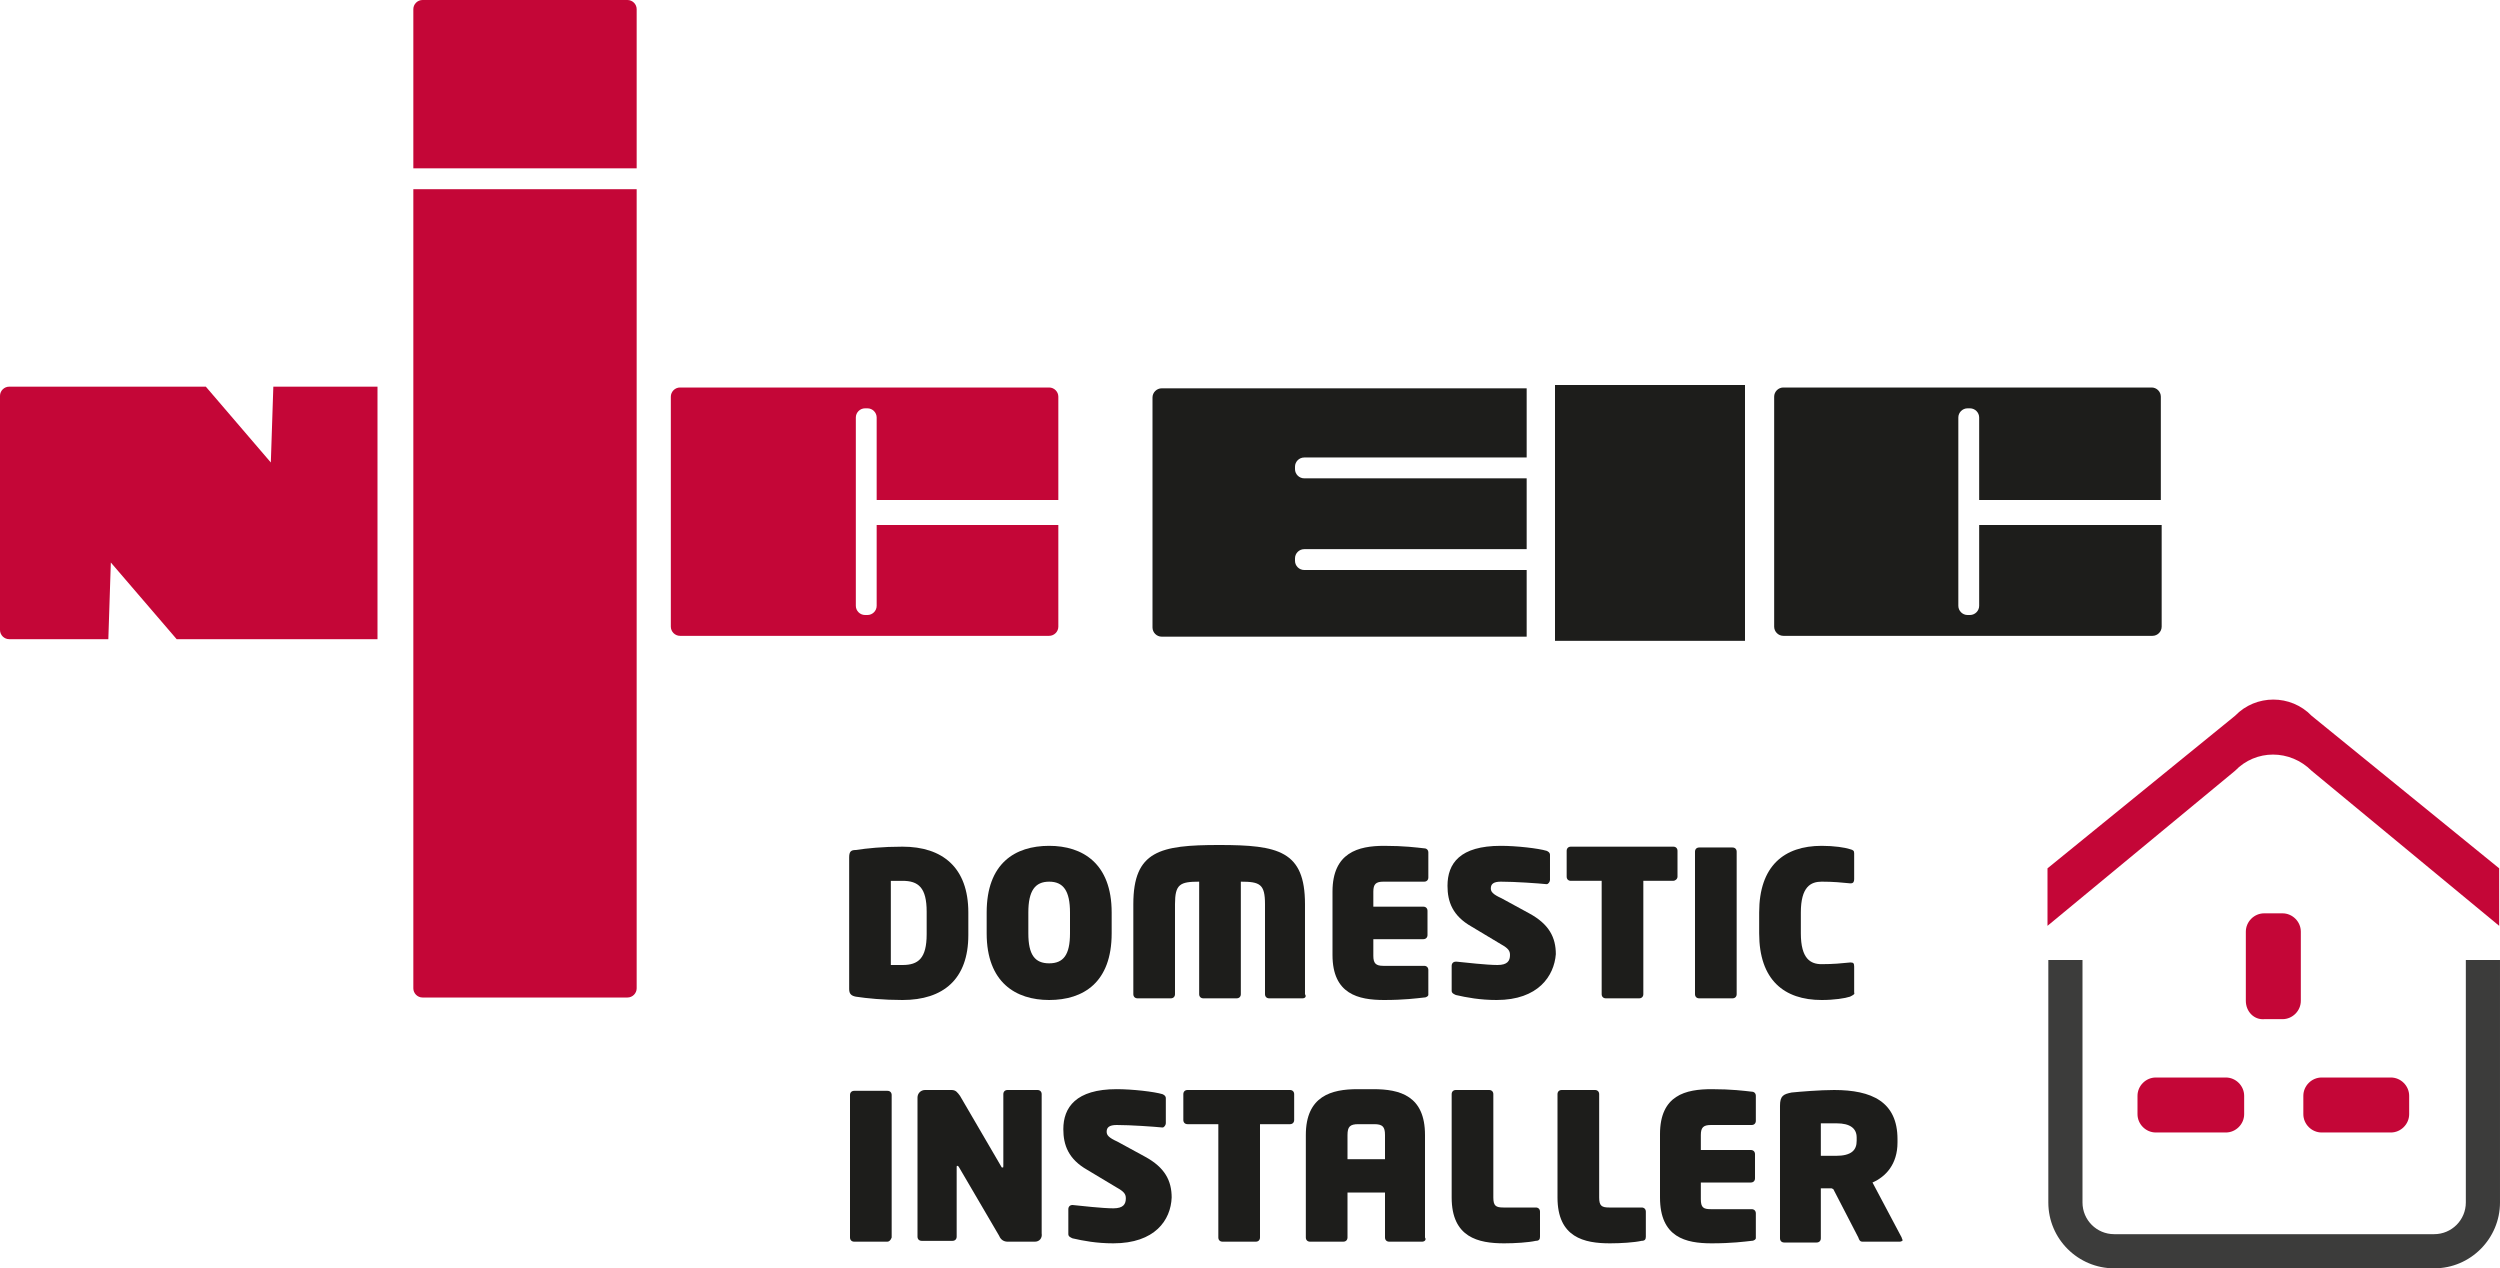
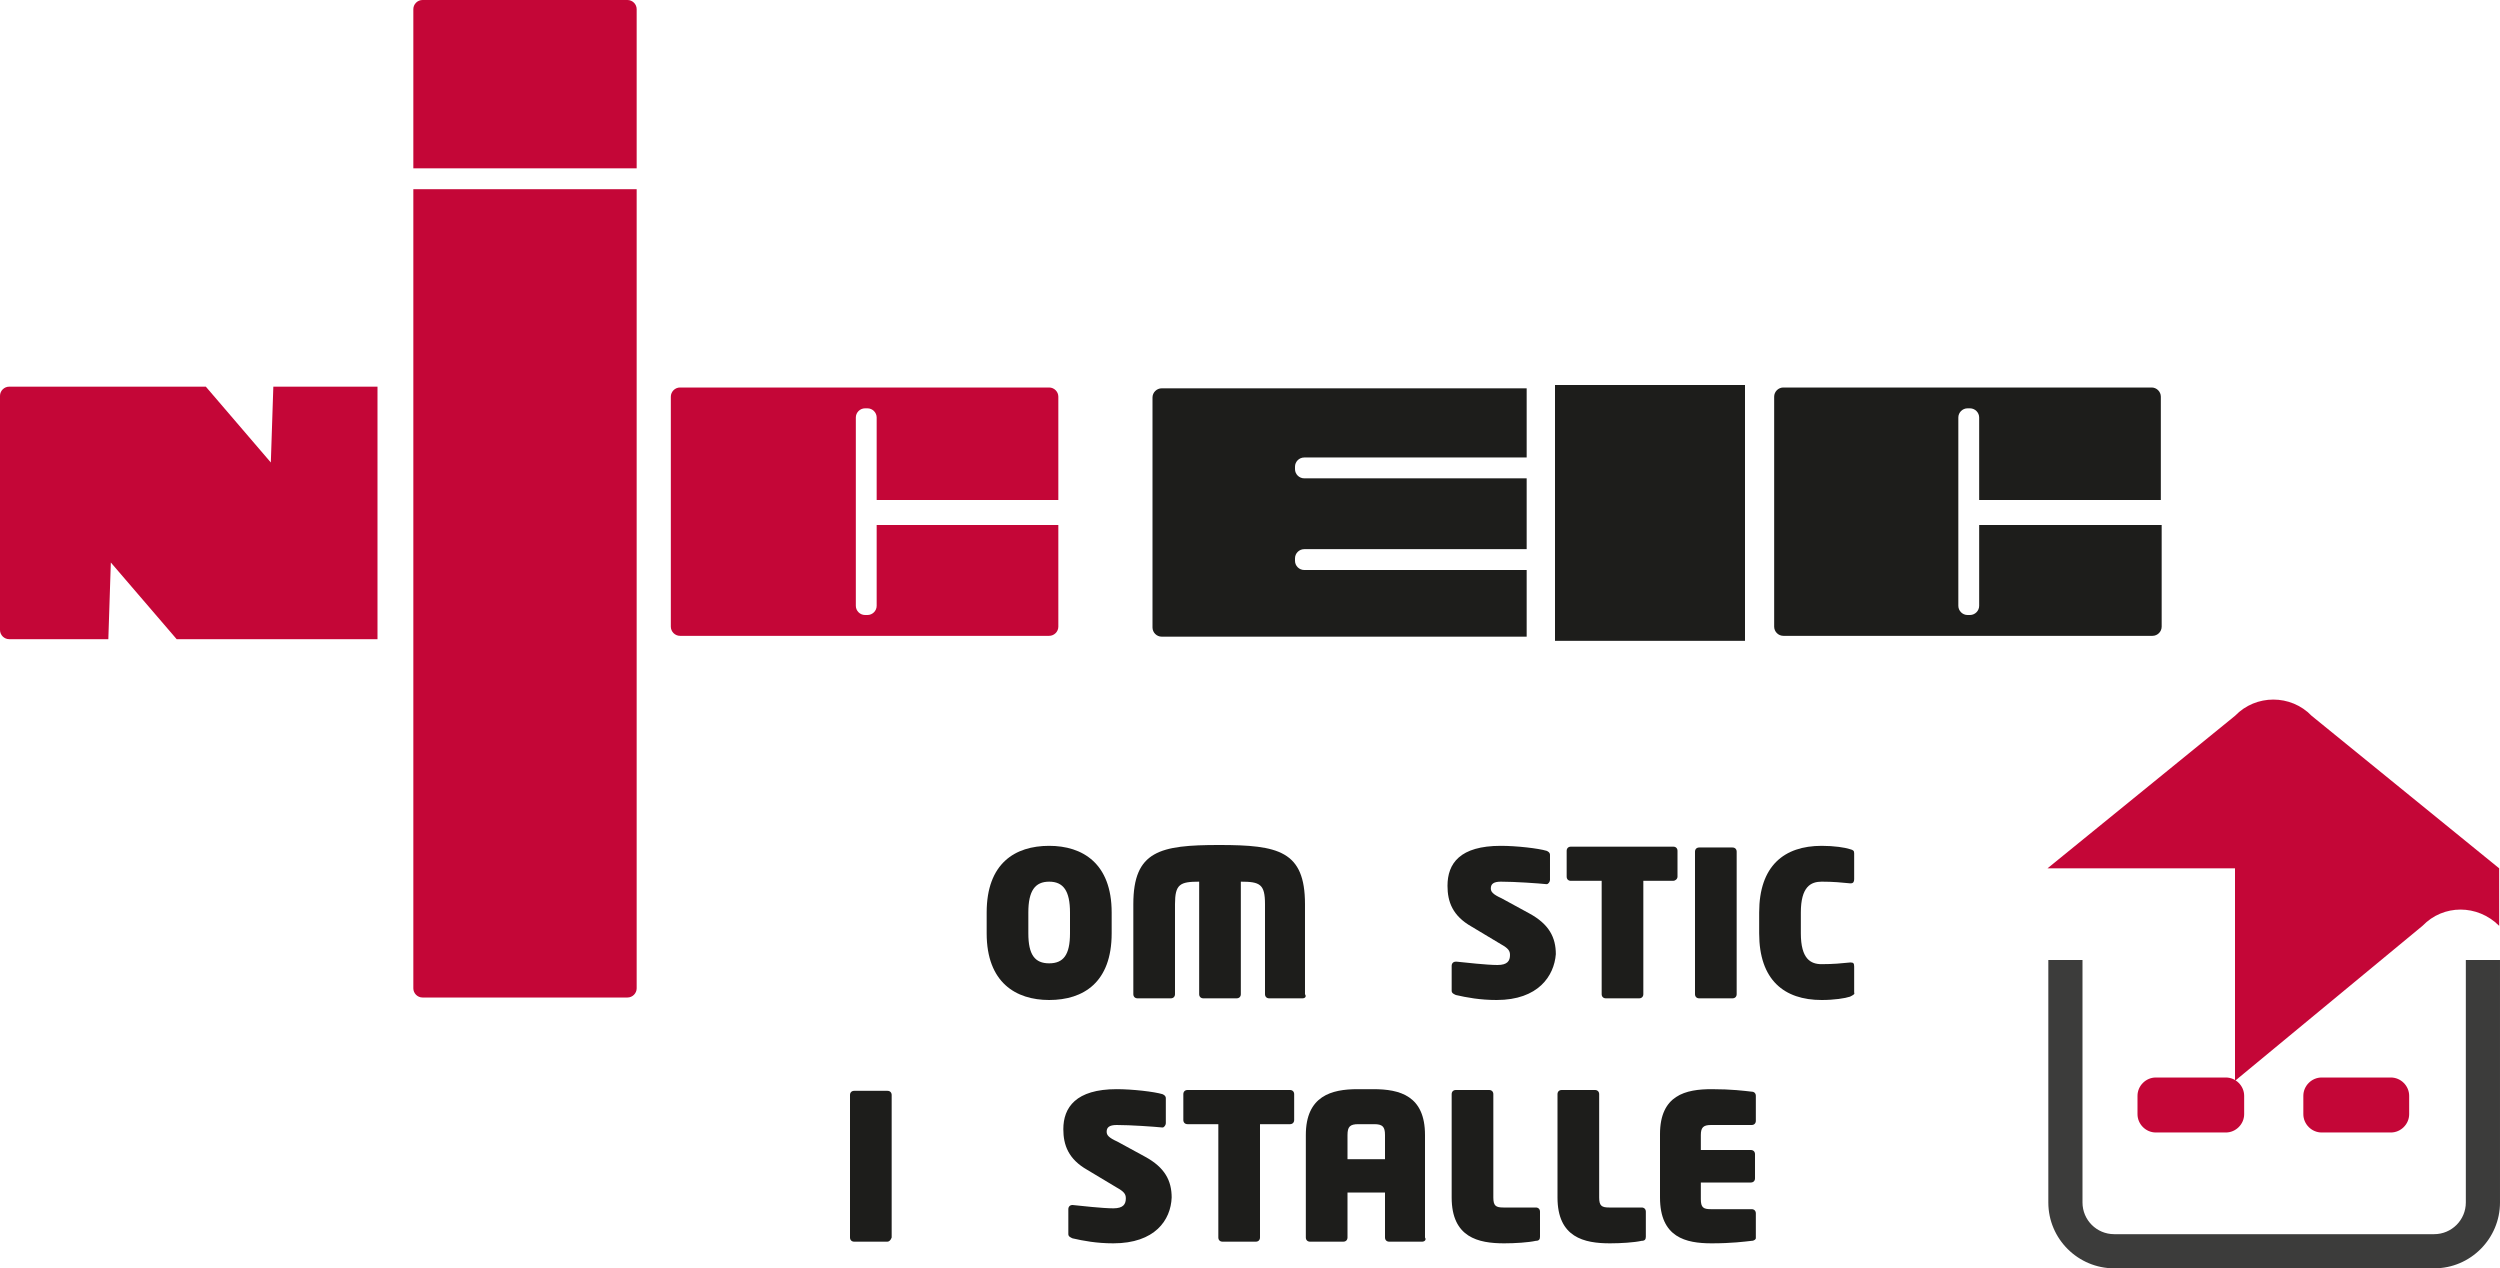
<svg xmlns="http://www.w3.org/2000/svg" version="1.1" id="Layer_1" x="0px" y="0px" viewBox="0 0 300 152.2" style="enable-background:new 0 0 300 152.2;" xml:space="preserve">
  <style type="text/css">
	.st0{fill:#1D1D1B;}
	.st1{fill:#C40637;}
	.st2{fill:#3C3C3B;}
</style>
-   <path class="st0" d="M108.3,120c-2.3,0-4.3-0.2-5.6-0.4c-0.5-0.1-0.8-0.3-0.8-0.9v-15.8c0-0.7,0.2-0.9,0.8-0.9  c1.3-0.2,3.2-0.4,5.6-0.4c4.8,0,7.9,2.5,7.9,7.9v2.7C116.2,117.5,113.2,120,108.3,120 M111.2,109.4c0-2.9-1-3.7-2.9-3.7  c-0.3,0-1.2,0-1.4,0v10.1c0.2,0,1.1,0,1.4,0c1.9,0,2.9-0.8,2.9-3.7V109.4z" />
  <path class="st0" d="M125.9,120c-4,0-7.5-2.1-7.5-8v-2.5c0-5.9,3.4-8,7.5-8c4,0,7.5,2.1,7.5,8v2.5C133.4,117.9,130,120,125.9,120   M128.4,109.5c0-2.6-0.8-3.7-2.5-3.7s-2.5,1.1-2.5,3.7v2.5c0,2.6,0.8,3.6,2.5,3.6s2.5-1,2.5-3.6V109.5z" />
  <path class="st0" d="M156.3,119.8h-4c-0.3,0-0.5-0.2-0.5-0.5v-10.8c0-2.4-0.6-2.7-2.9-2.7v13.5c0,0.3-0.2,0.5-0.5,0.5h-4  c-0.3,0-0.5-0.2-0.5-0.5v-13.5c-2.3,0-2.9,0.3-2.9,2.7v10.8c0,0.3-0.2,0.5-0.5,0.5h-4c-0.3,0-0.5-0.2-0.5-0.5v-10.8  c0-6.4,3.2-7.1,10.3-7.1c7.1,0,10.3,0.7,10.3,7.1v10.8C156.8,119.6,156.6,119.8,156.3,119.8" />
-   <path class="st0" d="M170.9,119.7c-0.9,0.1-2.4,0.3-4.8,0.3c-3.1,0-6.2-0.7-6.2-5.4v-7.6c0-4.7,3.1-5.5,6.2-5.5  c2.4,0,3.9,0.2,4.8,0.3c0.3,0,0.5,0.2,0.5,0.5v3c0,0.3-0.2,0.5-0.5,0.5H166c-0.9,0-1.2,0.3-1.2,1.2v1.8h6c0.3,0,0.5,0.2,0.5,0.5v2.9  c0,0.3-0.2,0.5-0.5,0.5h-6v2c0,0.9,0.3,1.2,1.2,1.2h4.9c0.3,0,0.5,0.2,0.5,0.5v3C171.4,119.5,171.2,119.7,170.9,119.7" />
  <path class="st0" d="M179.6,120c-2,0-3.6-0.3-4.9-0.6c-0.2-0.1-0.5-0.2-0.5-0.5v-3c0-0.3,0.2-0.5,0.5-0.5c0,0,0,0,0.1,0  c1,0.1,3.6,0.4,4.9,0.4c1.2,0,1.5-0.5,1.5-1.2c0-0.5-0.2-0.8-1.1-1.3l-3.5-2.1c-2.3-1.3-2.9-3-2.9-4.9c0-2.7,1.5-4.8,6.4-4.8  c1.9,0,4.5,0.3,5.5,0.6c0.2,0.1,0.4,0.2,0.4,0.5v3c0,0.2-0.2,0.5-0.4,0.5c0,0,0,0,0,0c-1-0.1-3.8-0.3-5.5-0.3  c-0.9,0-1.2,0.3-1.2,0.8c0,0.4,0.2,0.7,1.3,1.2l3.3,1.8c2.4,1.3,3.2,2.9,3.2,4.9C186.5,117.1,184.6,120,179.6,120" />
  <path class="st0" d="M200.8,105.7h-3.6v13.6c0,0.3-0.2,0.5-0.5,0.5h-4c-0.3,0-0.5-0.2-0.5-0.5v-13.6h-3.7c-0.3,0-0.5-0.2-0.5-0.5  v-3.1c0-0.3,0.2-0.5,0.5-0.5h12.3c0.3,0,0.5,0.2,0.5,0.5v3.1C201.3,105.5,201,105.7,200.8,105.7" />
  <path class="st0" d="M207.9,119.8h-4c-0.3,0-0.5-0.2-0.5-0.5v-17.1c0-0.3,0.2-0.5,0.5-0.5h4c0.3,0,0.5,0.2,0.5,0.5v17.1  C208.4,119.6,208.2,119.8,207.9,119.8" />
  <path class="st0" d="M222,119.6c-0.6,0.2-1.9,0.4-3.4,0.4c-4.5,0-7.5-2.4-7.5-8v-2.5c0-5.6,3-8,7.5-8c1.5,0,2.8,0.2,3.4,0.4  c0.4,0.1,0.5,0.2,0.5,0.5v3.1c0,0.3-0.1,0.5-0.4,0.5c0,0,0,0-0.1,0c-1-0.1-2-0.2-3.4-0.2c-1.3,0-2.5,0.6-2.5,3.7v2.5  c0,3.1,1.2,3.7,2.5,3.7c1.4,0,2.4-0.1,3.4-0.2c0,0,0,0,0.1,0c0.3,0,0.4,0.1,0.4,0.5v3.1C222.6,119.3,222.4,119.4,222,119.6" />
  <path class="st0" d="M106.5,149h-4c-0.3,0-0.5-0.2-0.5-0.5v-17.1c0-0.3,0.2-0.5,0.5-0.5h4c0.3,0,0.5,0.2,0.5,0.5v17.1  C106.9,148.8,106.7,149,106.5,149" />
-   <path class="st0" d="M124.2,149h-3.3c-0.4,0-0.8-0.2-1-0.7l-4.8-8.2c-0.1-0.2-0.2-0.2-0.2-0.2c-0.1,0-0.1,0-0.1,0.2v8.3  c0,0.3-0.2,0.5-0.5,0.5h-3.7c-0.3,0-0.5-0.2-0.5-0.5v-16.7c0-0.5,0.4-0.9,0.9-0.9h3.2c0.5,0,0.7,0.3,1,0.7l4.9,8.4  c0.1,0.2,0.1,0.2,0.2,0.2c0.1,0,0.1,0,0.1-0.2v-8.6c0-0.3,0.2-0.5,0.5-0.5h3.6c0.3,0,0.5,0.2,0.5,0.5v16.7  C125.1,148.6,124.7,149,124.2,149" />
  <path class="st0" d="M133.6,149.2c-2,0-3.6-0.3-4.9-0.6c-0.2-0.1-0.5-0.2-0.5-0.5v-3c0-0.3,0.2-0.5,0.5-0.5c0,0,0,0,0,0  c1,0.1,3.6,0.4,4.9,0.4c1.2,0,1.5-0.5,1.5-1.2c0-0.5-0.2-0.8-1.1-1.3l-3.5-2.1c-2.3-1.3-2.9-3-2.9-4.9c0-2.6,1.5-4.8,6.4-4.8  c1.9,0,4.5,0.3,5.5,0.6c0.2,0.1,0.4,0.2,0.4,0.5v3c0,0.2-0.2,0.5-0.4,0.5c0,0,0,0,0,0c-1-0.1-3.8-0.3-5.5-0.3  c-0.9,0-1.2,0.3-1.2,0.8c0,0.4,0.2,0.7,1.3,1.2l3.3,1.8c2.4,1.3,3.2,2.9,3.2,4.9C140.5,146.4,138.6,149.2,133.6,149.2" />
  <path class="st0" d="M154.8,134.9h-3.6v13.6c0,0.3-0.2,0.5-0.5,0.5h-4c-0.3,0-0.5-0.2-0.5-0.5v-13.6h-3.7c-0.3,0-0.5-0.2-0.5-0.5  v-3.1c0-0.3,0.2-0.5,0.5-0.5h12.3c0.3,0,0.5,0.2,0.5,0.5v3.1C155.3,134.7,155.1,134.9,154.8,134.9" />
  <path class="st0" d="M170.7,149h-4c-0.3,0-0.5-0.2-0.5-0.5v-5.4h-4.5v5.4c0,0.3-0.2,0.5-0.5,0.5h-4c-0.3,0-0.5-0.2-0.5-0.5v-12.3  c0-4.7,3.1-5.5,6.2-5.5h1.9c3.2,0,6.2,0.8,6.2,5.5v12.3C171.2,148.8,170.9,149,170.7,149 M166.2,136.2c0-1-0.3-1.3-1.3-1.3h-1.9  c-1,0-1.3,0.3-1.3,1.3v2.9h4.5V136.2z" />
  <path class="st0" d="M184.3,148.9c-0.9,0.2-2.5,0.3-3.8,0.3c-3.1,0-6.3-0.7-6.3-5.5v-12.4c0-0.3,0.2-0.5,0.5-0.5h4  c0.3,0,0.5,0.2,0.5,0.5v12.4c0,1,0.3,1.2,1.2,1.2h3.9c0.3,0,0.5,0.2,0.5,0.5v3C184.8,148.7,184.7,148.9,184.3,148.9" />
  <path class="st0" d="M197,148.9c-0.9,0.2-2.5,0.3-3.8,0.3c-3.1,0-6.3-0.7-6.3-5.5v-12.4c0-0.3,0.2-0.5,0.5-0.5h4  c0.3,0,0.5,0.2,0.5,0.5v12.4c0,1,0.3,1.2,1.2,1.2h3.9c0.3,0,0.5,0.2,0.5,0.5v3C197.5,148.7,197.4,148.9,197,148.9" />
  <path class="st0" d="M210.2,148.9c-0.9,0.1-2.4,0.3-4.8,0.3c-3.1,0-6.2-0.7-6.2-5.5v-7.6c0-4.7,3.1-5.4,6.2-5.4  c2.4,0,3.9,0.2,4.8,0.3c0.3,0,0.5,0.2,0.5,0.5v3c0,0.3-0.2,0.5-0.5,0.5h-4.9c-0.9,0-1.2,0.3-1.2,1.2v1.8h6c0.3,0,0.5,0.2,0.5,0.5  v2.9c0,0.3-0.2,0.5-0.5,0.5h-6v2c0,1,0.3,1.2,1.2,1.2h4.9c0.3,0,0.5,0.2,0.5,0.5v3C210.7,148.7,210.5,148.9,210.2,148.9" />
-   <path class="st0" d="M228,149h-4.5c-0.3,0-0.4-0.2-0.5-0.5l-3-5.8l-0.2-0.1c-0.2,0-1,0-1.3,0v6c0,0.3-0.2,0.5-0.5,0.5h-3.9  c-0.3,0-0.5-0.2-0.5-0.5v-15.9c0-1.2,0.4-1.4,1.4-1.6c1-0.1,3.4-0.3,5.1-0.3c4.5,0,7.6,1.4,7.6,5.9v0.4c0,2.6-1.4,4.1-3,4.8l3.5,6.6  c0,0.1,0.1,0.2,0.1,0.3C228.4,148.8,228.2,149,228,149 M222.8,136.5c0-1.1-0.8-1.7-2.4-1.7c-0.2,0-1.7,0-1.9,0v3.9  c0.1,0,1.6,0,1.8,0c1.9,0,2.5-0.7,2.5-1.8V136.5z" />
  <path class="st1" d="M76.4,20.2V1.1c0-0.6-0.5-1.1-1.1-1.1H50.7c-0.6,0-1.1,0.5-1.1,1.1v19.1H76.4" />
  <path class="st1" d="M49.6,22.7v95.9c0,0.6,0.5,1.1,1.1,1.1h24.6c0.6,0,1.1-0.5,1.1-1.1V22.7H49.6" />
  <path class="st1" d="M105.2,63v9.7c0,0.6-0.5,1.1-1.1,1.1h-0.3c-0.6,0-1.1-0.5-1.1-1.1V50.1c0-0.6,0.5-1.1,1.1-1.1h0.3  c0.6,0,1.1,0.5,1.1,1.1V60H127V47.6c0-0.6-0.5-1.1-1.1-1.1H81.6c-0.6,0-1.1,0.5-1.1,1.1v27.6c0,0.6,0.5,1.1,1.1,1.1h44.3  c0.6,0,1.1-0.5,1.1-1.1V63H105.2" />
  <path class="st0" d="M237.5,63v9.7c0,0.6-0.5,1.1-1.1,1.1h-0.3c-0.6,0-1.1-0.5-1.1-1.1V50.1c0-0.6,0.5-1.1,1.1-1.1h0.3  c0.6,0,1.1,0.5,1.1,1.1V60h21.8V47.6c0-0.6-0.5-1.1-1.1-1.1H214c-0.6,0-1.1,0.5-1.1,1.1v27.6c0,0.6,0.5,1.1,1.1,1.1h44.3  c0.6,0,1.1-0.5,1.1-1.1V63H237.5" />
  <path class="st0" d="M183.2,68.4h-26.7c-0.6,0-1.1-0.5-1.1-1.1V67c0-0.6,0.5-1.1,1.1-1.1h26.7v-8.5h-26.7c-0.6,0-1.1-0.5-1.1-1.1  v-0.3c0-0.6,0.5-1.1,1.1-1.1h26.7v-8.3h-43.8c-0.6,0-1.1,0.5-1.1,1.1v27.6c0,0.6,0.5,1.1,1.1,1.1h43.8V68.4" />
  <rect x="186.6" y="46.2" class="st0" width="22.8" height="30.7" />
  <path class="st1" d="M32.8,46.4l-0.3,9.1l-7.8-9.1H1.1c-0.6,0-1.1,0.5-1.1,1.1v28.1c0,0.6,0.5,1.1,1.1,1.1H13l0.3-9.2l7.9,9.2h24.1  V46.4H32.8" />
-   <path class="st1" d="M245.7,104.2l22.5-18.3c2.5-2.6,6.7-2.6,9.2,0l22.5,18.3v6.9l-22.5-18.6c-2.6-2.6-6.7-2.6-9.2,0l-22.5,18.6  V104.2" />
-   <path class="st1" d="M269.5,120.1v-8.3c0-1.2,1-2.2,2.2-2.2h2.2c1.2,0,2.2,1,2.2,2.2v8.3c0,1.2-1,2.2-2.2,2.2h-2.2  C270.5,122.4,269.5,121.4,269.5,120.1" />
+   <path class="st1" d="M245.7,104.2l22.5-18.3c2.5-2.6,6.7-2.6,9.2,0l22.5,18.3v6.9c-2.6-2.6-6.7-2.6-9.2,0l-22.5,18.6  V104.2" />
  <path class="st1" d="M258.7,129.3h8.4c1.2,0,2.2,1,2.2,2.2v2.2c0,1.2-1,2.2-2.2,2.2h-8.4c-1.2,0-2.2-1-2.2-2.2v-2.2  C256.5,130.3,257.5,129.3,258.7,129.3" />
  <path class="st1" d="M278.6,129.3h8.3c1.2,0,2.2,1,2.2,2.2v2.2c0,1.2-1,2.2-2.2,2.2h-8.3c-1.2,0-2.2-1-2.2-2.2v-2.2  C276.4,130.3,277.4,129.3,278.6,129.3" />
  <path class="st2" d="M295.9,115.2v29.1c0,2.1-1.7,3.8-3.8,3.8h-38.4c-2.1,0-3.8-1.7-3.8-3.8v-29.1h-4.1v29.1c0,4.4,3.6,7.9,7.9,7.9  h38.4c4.4,0,7.9-3.6,7.9-7.9v-29.1H295.9" />
</svg>